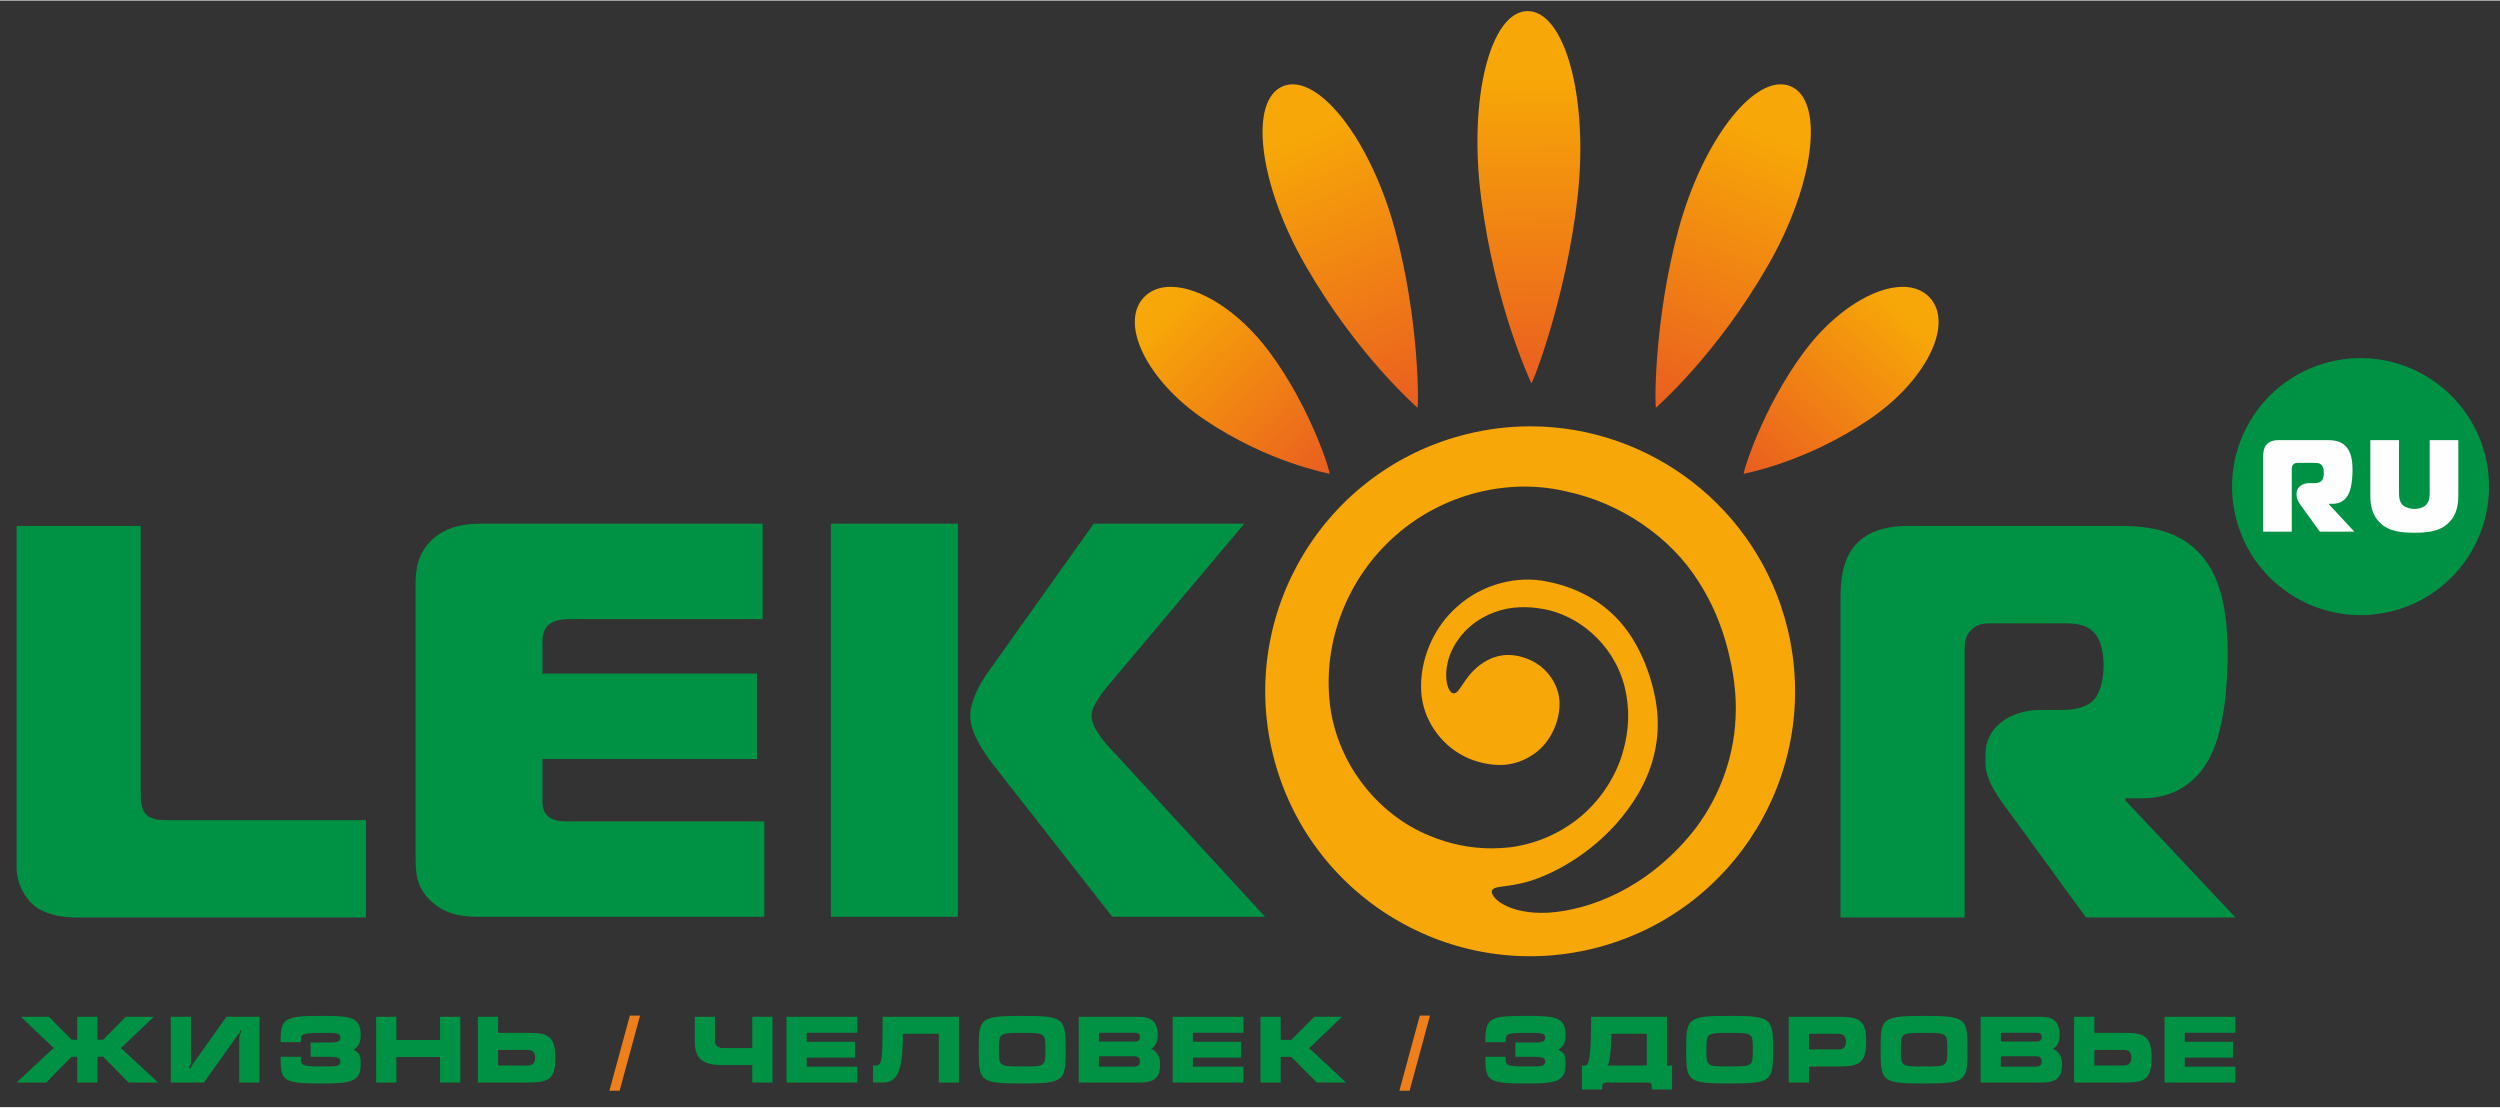
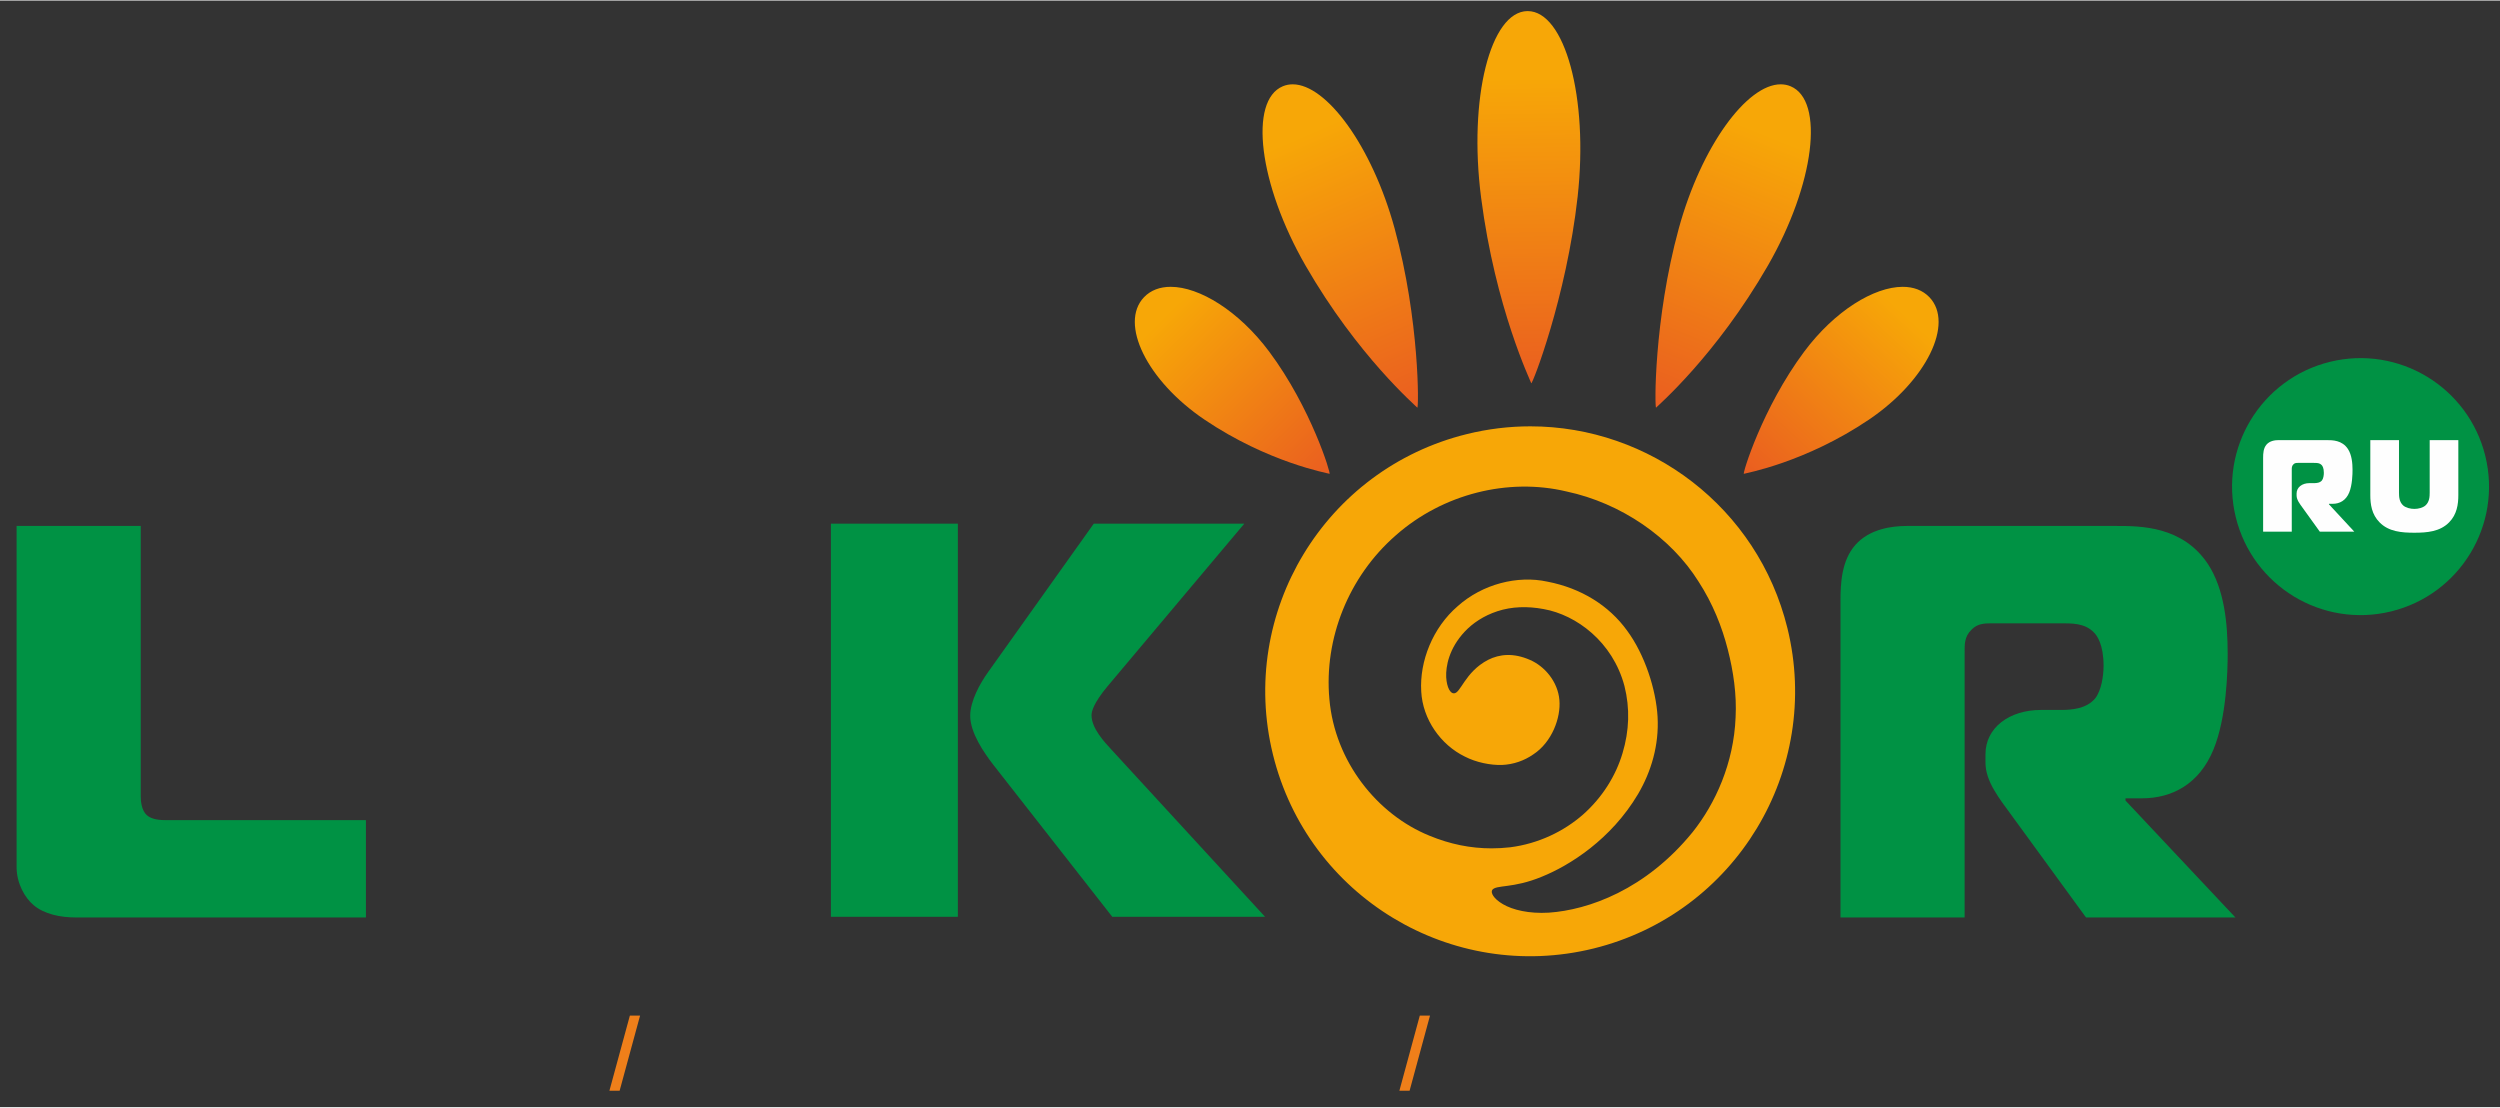
<svg xmlns="http://www.w3.org/2000/svg" xmlns:xlink="http://www.w3.org/1999/xlink" xml:space="preserve" width="720px" height="319px" version="1.1" style="shape-rendering:geometricPrecision; text-rendering:geometricPrecision; image-rendering:optimizeQuality; fill-rule:evenodd; clip-rule:evenodd" viewBox="0 0 720 318.69">
  <rect x="0" y="0" width="720" height="318.69" fill="#333333" stroke="none" />
  <defs>
    <style type="text/css">
   
    .fil7 {fill:#FEFEFE;fill-rule:nonzero}
    .fil9 {fill:#EF7F1A;fill-rule:nonzero}
    .fil5 {fill:#009244;fill-rule:nonzero}
    .fil8 {fill:#009244;fill-rule:nonzero}
    .fil4 {fill:url(#id0)}
    .fil2 {fill:url(#id1)}
    .fil3 {fill:url(#id2)}
    .fil0 {fill:url(#id3)}
    .fil1 {fill:url(#id4)}
    .fil6 {fill:url(#id5)}
   
  </style>
    <linearGradient id="id0" gradientUnits="userSpaceOnUse" x1="439.36" y1="2.79" x2="441.04" y2="111.21">
      <stop offset="0" style="stop-opacity:1; stop-color:#F7A707" />
      <stop offset="0.18" style="stop-opacity:1; stop-color:#F7A707" />
      <stop offset="1" style="stop-opacity:1; stop-color:#EA5E20" />
    </linearGradient>
    <linearGradient id="id1" gradientUnits="userSpaceOnUse" xlink:href="#id0" x1="558.82" y1="80.56" x2="505.74" y2="138.41">
  </linearGradient>
    <linearGradient id="id2" gradientUnits="userSpaceOnUse" xlink:href="#id0" x1="520.31" y1="23.15" x2="481.46" y2="118.79">
  </linearGradient>
    <linearGradient id="id3" gradientUnits="userSpaceOnUse" xlink:href="#id0" x1="324.84" y1="81.11" x2="380.89" y2="137.87">
  </linearGradient>
    <linearGradient id="id4" gradientUnits="userSpaceOnUse" xlink:href="#id0" x1="363.64" y1="23.53" x2="404.87" y2="118.4">
  </linearGradient>
    <radialGradient id="id5" gradientUnits="userSpaceOnUse" gradientTransform="matrix(0.018 1.137 -1.137 0.018 659 -305)" cx="440.69" cy="198.94" r="227.93" fx="440.69" fy="198.94">
      <stop offset="0" style="stop-opacity:1; stop-color:#F7A707" />
      <stop offset="0.349" style="stop-opacity:1; stop-color:#F7A707" />
      <stop offset="1" style="stop-opacity:1; stop-color:#EA5E20" />
    </radialGradient>
  </defs>
  <g id="Слой_x0020_1">
    <path class="fil0" d="M329.46 85.46c-7.15,7.51 0.79,23.98 17.41,35.22l0 0c18.4,12.43 35.67,15.46 36.03,15.62l0 0c0.51,0.22 -5.27,-18.97 -17.39,-35.21l0 0c-8.74,-11.7 -20.07,-18.64 -28.35,-18.64l0 0c-3.09,0 -5.76,0.97 -7.7,3.01l0 0z" />
    <path class="fil1" d="M369.45 24.69c-9.83,4.11 -6.98,28.14 6.55,51.65l0 0c14.98,26.01 31.85,40.48 32.18,40.9l0 0c0.45,0.57 0.71,-25.22 -6.54,-51.64l0 0c-6.51,-23.72 -19.62,-41.47 -29.34,-41.47l0 0c-0.99,0 -1.94,0.18 -2.85,0.56l0 0z" />
    <path class="fil2" d="M519.63 101.09c-12.11,16.24 -17.9,35.43 -17.39,35.21l0 0c0.36,-0.16 17.63,-3.19 36.04,-15.62l0 0c16.61,-11.24 24.55,-27.71 17.41,-35.22l0 0c-1.95,-2.04 -4.61,-3.01 -7.7,-3.01l0 0c-8.29,0 -19.62,6.94 -28.36,18.64l0 0z" />
    <path class="fil3" d="M483.5 65.6c-7.25,26.42 -6.98,52.21 -6.54,51.64l0 0c0.33,-0.42 17.2,-14.89 32.19,-40.9l0 0c13.52,-23.51 16.37,-47.54 6.54,-51.65l0 0c-0.91,-0.38 -1.86,-0.56 -2.85,-0.56l0 0c-9.72,0 -22.82,17.75 -29.34,41.47l0 0z" />
    <path class="fil4" d="M439.97 3.04l-0.07 0c-10.63,0.11 -17.04,25.02 -13.34,53.73l0 0c4.09,31.77 14.29,52.88 14.44,53.44l0 0c0.19,0.74 10.13,-24.67 13.36,-53.73l0 0c3.18,-28.69 -3.75,-53.44 -14.39,-53.44z" />
-     <path class="fil5" d="M138.6 263.89c-4.69,0 -9.38,-0.32 -13.75,-3.88 -5.17,-4.36 -5.17,-8.89 -5.17,-14.23l0 -77.64c0,-4.37 0.64,-9.06 4.85,-12.94 4.21,-3.89 9.7,-4.53 13.75,-4.53l81.36 0 0 27.49 -55.97 0c-2.1,0 -4.37,0.49 -5.65,1.62 -1.79,1.46 -1.79,4.05 -1.79,5.5l0 8.57 61.79 0 0 24.59 -61.79 0 0 12.29c0,2.27 0.81,3.56 1.63,4.21 1.78,1.62 4.69,1.46 6.94,1.46l55.32 0 0 27.49 -81.52 0z" />
    <path class="fil5" d="M320.34 263.89l-34.3 -43.83c-2.74,-3.56 -6.62,-9.22 -6.62,-14.07 0,-4.21 2.75,-9.23 5.18,-12.62l30.4 -42.7 43.35 0 -39.31 46.74c-4.2,5.02 -4.68,7.44 -4.68,8.42 0,3.71 3.56,7.59 5.98,10.18l44 47.88 -44 0zm-81.04 -113.22l36.56 0 0 113.22 -36.56 0 0 -113.22z" />
    <path class="fil5" d="M21.71 264.07c-4.27,0 -9.02,-0.96 -12.02,-3.54 -2.54,-2.1 -4.91,-6.28 -4.91,-10.95l0 -98.26 35.75 0 0 77.8c0,1.29 0.16,4.03 1.74,5.48 1.43,1.29 3.79,1.45 5.69,1.45l57.42 0 0 28.02 -83.67 0z" />
    <path class="fil5" d="M530.06 172.91c0,-5.15 0.32,-11.6 4.27,-16.11 4.12,-4.67 10.6,-5.48 14.87,-5.48l60.27 0c6.95,0 19.13,0 26.41,10.96 4.75,7.24 5.69,17.23 5.69,25.77 0,5.15 -0.31,18.52 -4.11,27.7 -4.11,9.99 -12.02,14.01 -20.56,14.01l-4.75 0 0 0.65 31.64 33.66 -43.02 0 -21.36 -29.31c-3.64,-5 -7.59,-9.83 -7.59,-15.3l0 -2.42c0,-7.57 6.8,-12.73 15.97,-12.73l5.7 0c3.16,0 7.44,-0.31 9.96,-3.38 1.74,-2.25 2.38,-6.44 2.38,-9.34 0,-6.12 -1.9,-8.7 -2.69,-9.5 -2.69,-2.9 -6.64,-2.73 -9.97,-2.73l-19.76 0c-2.06,0 -3.96,0.15 -5.54,1.76 -2.22,2.1 -2.06,4.35 -2.06,7.09l0 75.86 -35.75 0 0 -91.16z" />
    <path class="fil6" d="M422.47 124.86c-40.92,10.07 -65.92,51.39 -55.86,92.3l0 0c10.06,40.91 51.39,65.92 92.3,55.86l0 0c40.91,-10.07 65.91,-51.39 55.86,-92.3l0 0c-8.57,-34.79 -39.73,-58.08 -74.02,-58.09l0 0c-6.04,0 -12.16,0.72 -18.28,2.23zm-10.78 115.67c-14.99,-6.08 -27.27,-21.3 -28.83,-39.37l0 0c-1.57,-17.29 5.47,-35.22 19.12,-47.13l0 0c13.57,-11.99 32.43,-16.63 49.14,-12.65l0 0c15.72,3.34 30.1,13.2 38.1,26.02l0 0c4.08,6.31 6.72,12.99 8.37,19.45l0 0c1.62,6.3 2.61,13.03 2.26,19.61l0 0c-0.53,13.19 -5.81,24.8 -12.38,33.04l0 0c-13.49,16.59 -30.01,22.41 -41.39,23.19l0 0c-5.77,0.35 -10.45,-0.81 -13.2,-2.42l0 0c-2.81,-1.62 -3.59,-3.34 -3.13,-4.1l0 0c1.04,-1.57 5.97,-0.38 14.26,-3.82l0 0c8.06,-3.24 20.02,-10.78 27.74,-23.81l0 0c3.8,-6.46 6.08,-14.1 5.63,-22.24l0 0c-0.44,-7.82 -3.65,-17.92 -8.81,-24.88l0 0c-5.18,-7.16 -13.18,-12.18 -22.92,-14.06l0 0c-8.65,-1.89 -18.72,0.72 -25.81,7.04l0 0c-7.24,6.21 -11.04,15.92 -10.53,24.55l0 0c0.41,8.09 5.63,15.41 12.54,18.78l0 0c3.3,1.71 7.48,2.53 10.74,2.42l0 0c3.26,-0.14 6.38,-1.21 9.01,-3.05l0 0c5.35,-3.5 7.97,-10.57 7.5,-15.67l0 0c-0.44,-5.21 -4.19,-9.72 -8.56,-11.57l0 0c-4.64,-2.01 -8.62,-1.67 -11.99,0.03l0 0c-6.76,3.54 -7.9,9.83 -9.9,9.63l0 0c-0.86,0 -1.96,-1.45 -2.15,-4.65l0 0c-0.14,-3.11 0.79,-8.27 5.35,-13.13l0 0c2.24,-2.39 5.42,-4.56 9.42,-5.87l0 0c4.1,-1.34 8.62,-1.49 13.31,-0.61l0 0c9.39,1.67 19.86,9.4 23.25,22.12l0 0c1.62,6.4 1.41,12.9 -0.55,19.4l0 0c-1.94,6.51 -5.83,12.76 -11.4,17.68l0 0c-5.59,4.89 -12.9,8.37 -20.92,9.4l0 0c-1.81,0.21 -3.61,0.31 -5.39,0.31l0 0c-6.09,0 -12,-1.21 -17.88,-3.64l0 0z" />
    <path class="fil5" d="M715.77 131.16c-4.89,-19.85 -24.93,-31.98 -44.77,-27.1 -19.84,4.89 -31.97,24.93 -27.09,44.77 4.88,19.84 24.92,31.97 44.77,27.09 19.84,-4.88 31.96,-24.92 27.09,-44.76z" />
    <path class="fil7" d="M651.78 131.65c0,-1.21 0.07,-2.71 0.98,-3.77 0.95,-1.09 2.45,-1.28 3.44,-1.28l13.91 0c1.61,0 4.42,0 6.1,2.56 1.1,1.7 1.32,4.03 1.32,6.03 0,1.2 -0.07,4.33 -0.95,6.48 -0.95,2.33 -2.78,3.27 -4.75,3.27l-1.09 0 0 0.15 7.3 7.88 -9.93 0 -4.94 -6.86c-0.84,-1.17 -1.75,-2.3 -1.75,-3.58l0 -0.56c0,-1.77 1.57,-2.98 3.69,-2.98l1.31 0c0.73,0 1.72,-0.07 2.31,-0.79 0.4,-0.52 0.54,-1.5 0.54,-2.18 0,-1.43 -0.43,-2.04 -0.62,-2.22 -0.62,-0.68 -1.53,-0.64 -2.3,-0.64l-4.56 0c-0.48,0 -0.92,0.03 -1.28,0.41 -0.51,0.49 -0.48,1.02 -0.48,1.66l0 17.74 -8.25 0 0 -21.32z" />
    <path class="fil7" d="M690.91 126.6l0 15.14c0,1.17 0.07,2.71 1.27,3.73 0.74,0.6 1.98,0.94 3.15,0.94 1.17,0 2.41,-0.34 3.14,-0.94 1.24,-1.05 1.28,-2.67 1.28,-3.73l0 -15.14 8.25 0 0 15.82c0,2.67 -0.4,5.58 -2.66,7.87 -2.64,2.68 -6.36,2.98 -10.01,2.98 -3.66,0 -7.38,-0.3 -10.01,-2.98 -2.27,-2.29 -2.67,-5.2 -2.67,-7.87l0 -15.82 8.26 0z" />
-     <path class="fil8" d="M22.24 292.68l0 6.6 -1.62 0 -6.52 -6.6 -8.1 0 9.46 8.98 -10.68 9.96 8.53 0 7.31 -7.44 1.62 0 0 7.44 5.83 0 0 -7.44 1.61 0 7.37 7.44 8.47 0 -10.67 -9.93 9.45 -9.01 -8.05 0 -6.57 6.6 -1.61 0 0 -6.6 -5.83 0zm26.94 0l0 18.94 9.54 0 9.98 -14.01c0.19,-0.27 0.4,-1.03 0.69,-1.03 0.05,0 0.08,0.05 0.08,0.13 0,0.32 -0.56,1.48 -0.56,1.85l0 13.06 5.83 0 0 -18.94 -9.53 0 -9.96 14.02c-0.16,0.21 -0.38,1.03 -0.69,1.03 -0.06,0 -0.08,-0.08 -0.08,-0.13 0,-0.35 0.53,-1.49 0.53,-1.86l0 -13.06 -5.83 0zm40.27 7.42l0 4.11 5.4 0c2.22,0 3.2,0.23 3.2,1.37 0,1.14 -0.98,1.41 -3.2,1.41 -8.19,0 -8.21,-0.03 -8.21,-2.78l-5.83 0c0,6.86 0.56,7.68 11.6,7.68 8.37,0 11.47,-0.35 11.47,-5.43 0,-2.57 -0.16,-3.37 -2.09,-4.29 1.96,-1.17 2.09,-2.84 2.09,-4.3 0,-5.19 -3.02,-5.45 -11.47,-5.45 -10.51,0 -11.6,0.63 -11.6,7.55l5.83 0c0,-2.63 0.02,-2.65 8.21,-2.65 2.36,0 3.2,0.26 3.2,1.38 0,1.16 -0.98,1.4 -3.2,1.4l-5.4 0zm24.71 -7.42l-5.83 0 0 18.94 5.83 0 0 -7.36 12.58 0 0 7.36 5.83 0 0 -18.94 -5.83 0 0 6.68 -12.58 0 0 -6.68zm23.47 18.94l14.25 0c5.75,0 8.06,-0.63 8.06,-7.15 0,-6.44 -2.31,-7.15 -8.06,-7.15l-8.42 0 0 -4.64 -5.83 0 0 18.94zm5.83 -9.4l8.42 0c1.25,0 2.23,0.4 2.23,2.25 0,1.8 -0.98,2.25 -2.23,2.25l-8.42 0 0 -4.5zm56.64 -9.54l0 7.08c0,5.4 2.73,6.83 8.1,6.83l8.45 0 0 5.03 5.83 0 0 -18.94 -5.83 0 0 9.01 -8.45 0c-1.53,0 -2.27,-0.93 -2.27,-1.93l0 -7.08 -5.83 0zm26.41 18.94l20.4 0 0 -4.58 -14.57 0 0 -2.6 13.9 0 0 -4.55 -13.9 0 0 -2.62 14.57 0 0 -4.59 -20.4 0 0 18.94zm49.69 -18.94l-22.01 0c0,14.02 -0.03,14.04 -2.75,14.04l0 4.9 2.75 0c4.03,0 5.83,-2.62 5.83,-14.04l10.36 0 0 14.04 5.82 0 0 -18.94zm30.71 9.49c0,-9.06 -0.32,-9.75 -12.53,-9.75 -12.27,0 -12.51,0.69 -12.51,9.75 0,9.08 0.24,9.72 12.51,9.72 12.21,0 12.53,-0.69 12.53,-9.72zm-19.21 0c0,-4.83 0.03,-4.85 6.7,-4.85 6.65,0 6.68,0.02 6.68,4.85 0,4.79 -0.03,4.82 -6.7,4.82 -6.65,0 -6.68,-0.03 -6.68,-4.82zm28.8 1.88l10.09 0c1.01,0 1.7,0.26 1.7,1.56 0,0.93 -0.69,1.43 -1.7,1.43l-10.09 0 0 -2.99zm-5.83 -11.37l0 18.94 17.62 0c4.13,0 5.82,-1.37 5.82,-5.24 0,-2.31 -0.87,-3.71 -2.62,-4.48 1.04,-0.47 1.94,-1.77 1.94,-3.87 0,-5 -3.02,-5.35 -5.83,-5.35l-16.93 0zm5.83 4.59l10.33 0c0.87,0 1.46,0.31 1.46,1.27 0,0.92 -0.59,1.27 -1.46,1.27l-10.33 0 0 -2.54zm21.22 14.35l20.4 0 0 -4.58 -14.57 0 0 -2.6 13.9 0 0 -4.55 -13.9 0 0 -2.62 14.57 0 0 -4.59 -20.4 0 0 18.94zm31.12 -18.94l-5.82 0 0 18.94 5.82 0 0 -7.39 3.05 0 7.36 7.39 8.43 0 -10.62 -9.9 9.45 -9.04 -8 0 -6.62 6.65 -3.05 0 0 -6.65zm67.58 7.42l0 4.11 5.41 0c2.22,0 3.2,0.23 3.2,1.37 0,1.14 -0.98,1.41 -3.2,1.41 -8.19,0 -8.22,-0.03 -8.22,-2.78l-5.82 0c0,6.86 0.55,7.68 11.6,7.68 8.37,0 11.47,-0.35 11.47,-5.43 0,-2.57 -0.16,-3.37 -2.09,-4.29 1.96,-1.17 2.09,-2.84 2.09,-4.3 0,-5.19 -3.02,-5.45 -11.47,-5.45 -10.52,0 -11.6,0.63 -11.6,7.55l5.82 0c0,-2.63 0.03,-2.65 8.22,-2.65 2.35,0 3.2,0.26 3.2,1.38 0,1.16 -0.98,1.4 -3.2,1.4l-5.41 0zm20.21 6.62l-1.03 0 0 6.89 5.83 0 0 -0.79c0.03,-0.85 0.34,-1.2 1.27,-1.2l11.79 0c0.93,0 1.24,0.35 1.24,1.2l0 0.79 5.83 0 0 -6.89 -1.45 0 0 -14.04 -21.86 0c0,11.71 -0.64,14.04 -1.62,14.04l0 0zm17.65 0l-11.37 0c0.61,-0.55 1.17,-3.97 1.17,-9.14l10.2 0 0 9.14zm36.37 -4.55c0,-9.06 -0.32,-9.75 -12.53,-9.75 -12.27,0 -12.5,0.69 -12.5,9.75 0,9.08 0.23,9.72 12.5,9.72 12.21,0 12.53,-0.69 12.53,-9.72zm-19.21 0c0,-4.83 0.03,-4.85 6.71,-4.85 6.65,0 6.67,0.02 6.67,4.85 0,4.79 -0.02,4.82 -6.7,4.82 -6.65,0 -6.68,-0.03 -6.68,-4.82zm23.71 -9.49l0 18.94 5.83 0 0 -4.63 8.43 0c5.74,0 8.05,-0.72 8.05,-7.15 0,-6.5 -2.31,-7.16 -8.05,-7.16l-14.26 0zm5.83 9.41l0 -4.51 8.43 0c1.24,0 2.22,0.45 2.22,2.26 0,1.8 -0.98,2.25 -2.22,2.25l-8.43 0zm45.67 0.08c0,-9.06 -0.32,-9.75 -12.53,-9.75 -12.26,0 -12.5,0.69 -12.5,9.75 0,9.08 0.24,9.72 12.5,9.72 12.21,0 12.53,-0.69 12.53,-9.72zm-19.2 0c0,-4.83 0.02,-4.85 6.7,-4.85 6.65,0 6.67,0.02 6.67,4.85 0,4.79 -0.02,4.82 -6.7,4.82 -6.65,0 -6.67,-0.03 -6.67,-4.82zm28.79 1.88l10.09 0c1.01,0 1.7,0.26 1.7,1.56 0,0.93 -0.69,1.43 -1.7,1.43l-10.09 0 0 -2.99zm-5.83 -11.37l0 18.94 17.62 0c4.13,0 5.83,-1.37 5.83,-5.24 0,-2.31 -0.88,-3.71 -2.63,-4.48 1.04,-0.47 1.94,-1.77 1.94,-3.87 0,-5 -3.02,-5.35 -5.83,-5.35l-16.93 0zm5.83 4.59l10.33 0c0.88,0 1.46,0.31 1.46,1.27 0,0.92 -0.58,1.27 -1.46,1.27l-10.33 0 0 -2.54zm21.11 14.35l14.26 0c5.75,0 8.05,-0.63 8.05,-7.15 0,-6.44 -2.3,-7.15 -8.05,-7.15l-8.43 0 0 -4.64 -5.83 0 0 18.94zm5.83 -9.4l8.43 0c1.24,0 2.22,0.4 2.22,2.25 0,1.8 -0.98,2.25 -2.22,2.25l-8.43 0 0 -4.5zm20.21 9.4l20.4 0 0 -4.58 -14.57 0 0 -2.6 13.91 0 0 -4.55 -13.91 0 0 -2.62 14.57 0 0 -4.59 -20.4 0 0 18.94z" />
    <path class="fil9" d="M184.34 292.34l-2.94 0 -5.89 21.64 2.94 0 5.89 -21.64zm227.5 0l-2.94 0 -5.88 21.64 2.94 0 5.88 -21.64z" />
  </g>
</svg>